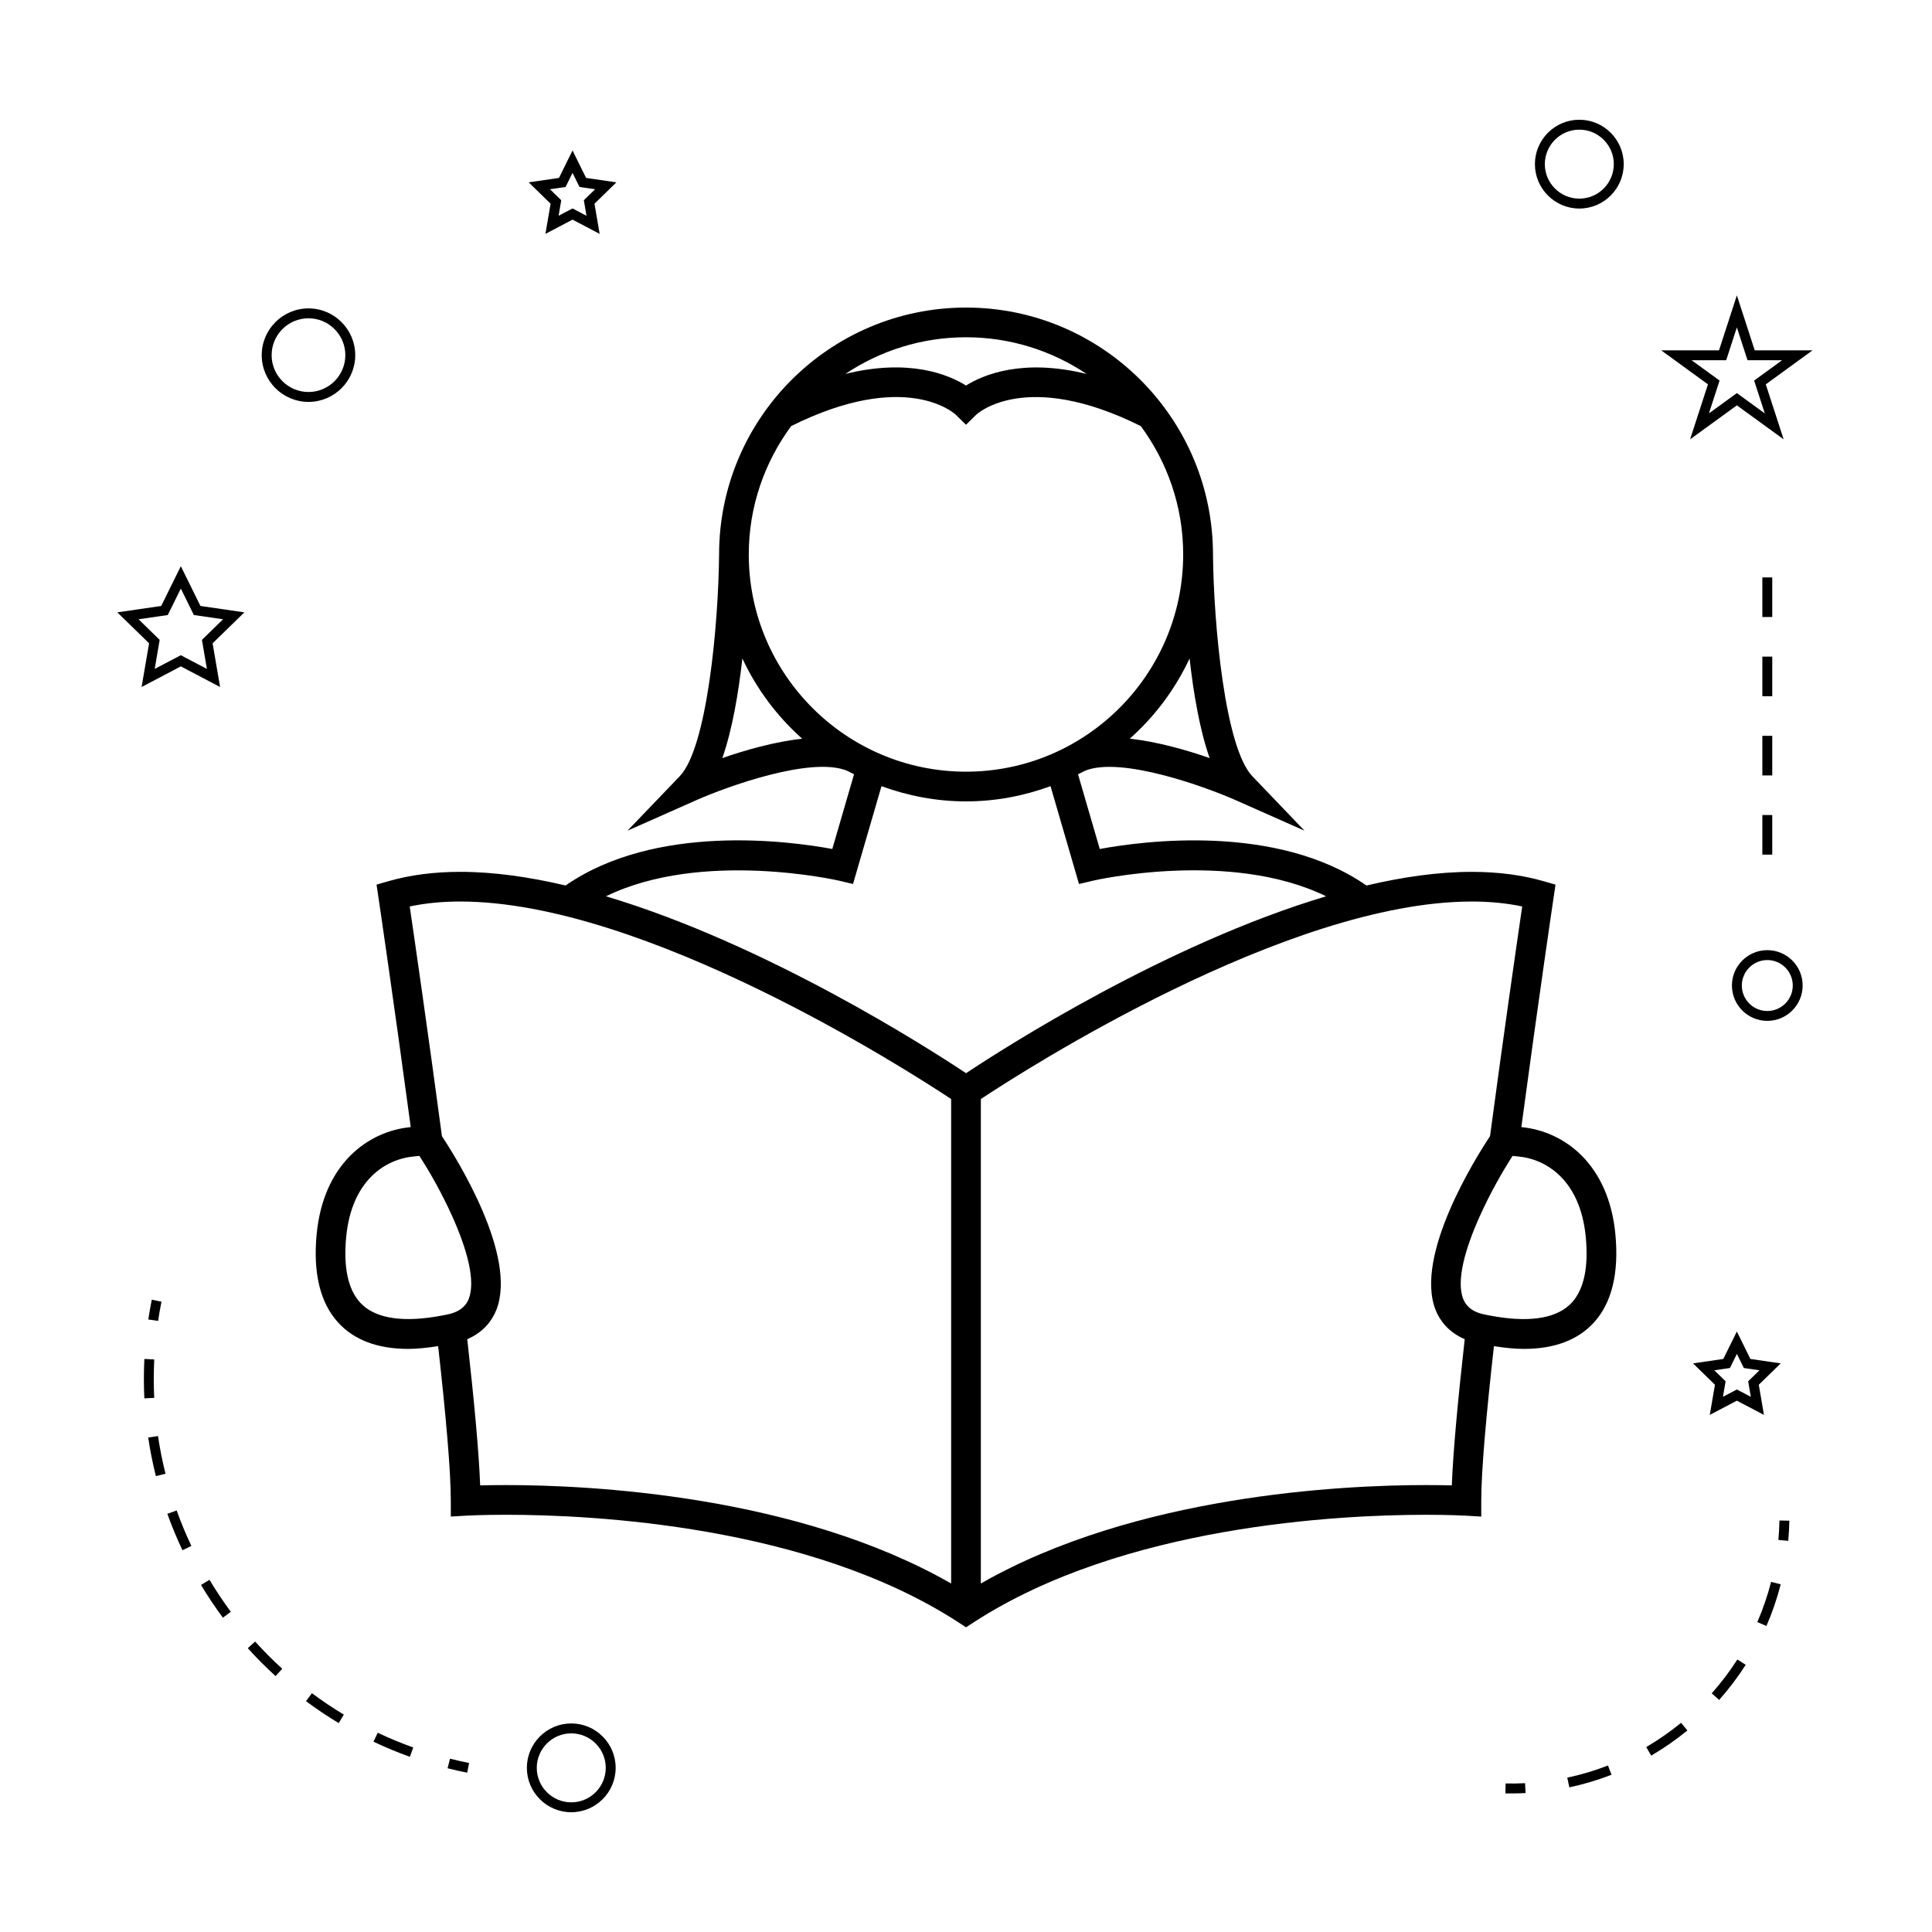
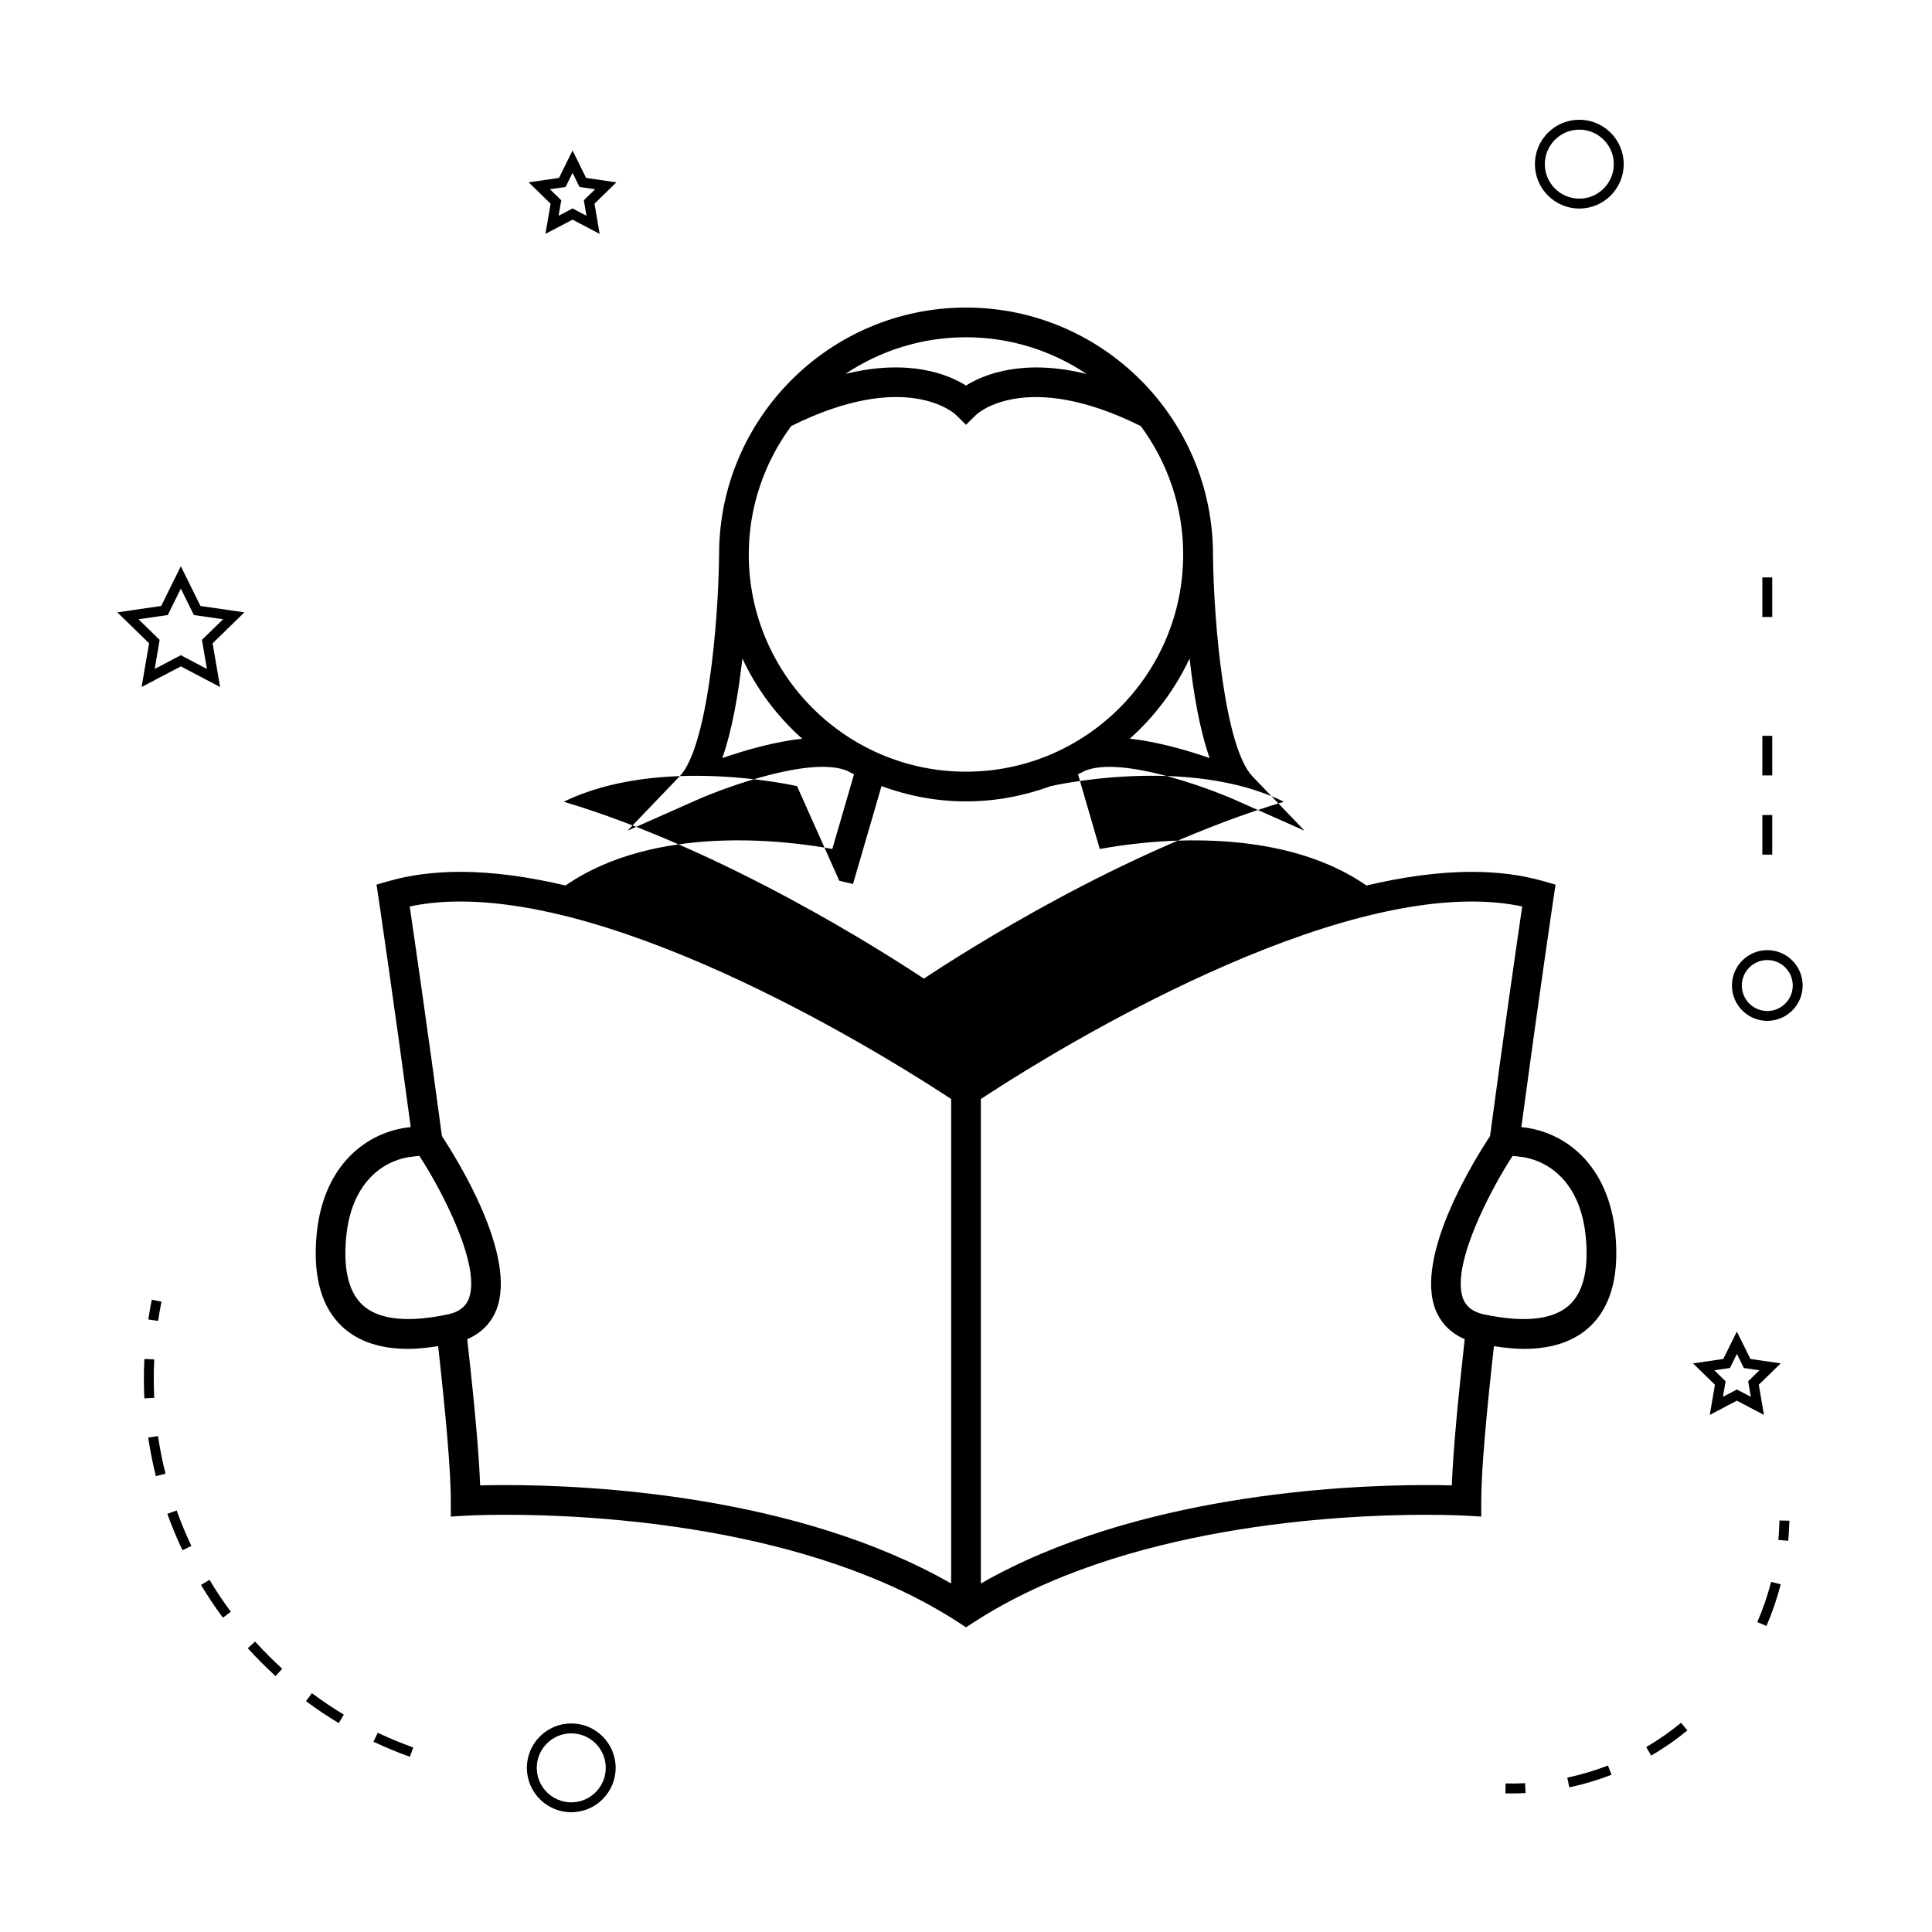
<svg xmlns="http://www.w3.org/2000/svg" fill="#000000" width="800px" height="800px" version="1.1" viewBox="144 144 512 512">
  <g>
-     <path d="m227.92 471.01c-0.992 10.324 0.914 18.215 5.672 23.453 4.219 4.648 10.469 7.008 18.578 7.008 2.434 0 5.137-0.301 7.941-0.73 1.996 17.816 3.359 32.938 3.359 40.992v4.172l4.168-0.246c0.062 0 3.953-0.227 10.516-0.227 22.801 0 80.121 2.769 119.72 28.43l2.129 1.391 2.141-1.387c39.598-25.664 96.914-28.43 119.72-28.43 6.566 0 10.453 0.227 10.516 0.227l4.168 0.246v-4.172c0-8.051 1.363-23.176 3.359-40.988 2.797 0.43 5.496 0.723 7.93 0.723 8.102 0 14.352-2.356 18.578-7.008 4.762-5.242 6.664-13.129 5.672-23.453-1.773-18.395-13.402-27.207-24.914-28.316 4.375-32.586 8.461-60.254 8.551-60.852l0.508-3.41-3.316-0.949c-5.656-1.617-12.012-2.434-18.883-2.434-8.875 0-18.309 1.359-27.898 3.617-23.836-16.512-59.215-11.805-70.684-9.676l-5.762-19.801c0.609-0.309 1.227-0.594 1.828-0.922 9.508-3.93 32.043 4.277 39.934 7.773l18.254 8.098-13.812-14.422c-7.258-7.574-10.254-40.094-10.438-58.816-0.039-36.066-29.383-65.395-65.449-65.395-36.074 0-65.418 29.332-65.438 65.391-0.18 18.715-3.168 51.238-10.438 58.816l-13.832 14.426 18.27-8.102c7.887-3.5 30.43-11.707 39.934-7.773 0.598 0.332 1.219 0.609 1.828 0.918l-5.762 19.805c-11.484-2.129-46.848-6.844-70.684 9.676-9.59-2.258-19.023-3.617-27.898-3.617-6.871 0-13.227 0.82-18.883 2.434l-3.316 0.949 0.508 3.41c0.09 0.598 4.176 28.266 8.555 60.852-11.523 1.109-23.152 9.922-24.926 28.32zm336.32 0.754c0.77 8.023-0.457 13.883-3.664 17.406-3.652 4.019-10.445 5.281-19.789 3.801-1.141-0.184-2.297-0.383-3.512-0.645-2.047-0.441-3.289-1.195-4.121-2.004-0.707-0.691-1.125-1.422-1.371-2.047-1.938-4.84 0.52-13.367 4.305-21.816 2.609-5.824 5.832-11.613 8.758-16.121 0.414 0.004 0.852 0.09 1.273 0.121 7.781 0.633 16.68 6.414 18.121 21.305zm-30.227-88.852c4.801 0 9.289 0.441 13.387 1.312-1.324 9.043-4.871 33.504-8.527 60.871-3.723 5.609-20.152 31.703-14.406 46.098 1.039 2.602 3.238 5.793 7.699 7.703-1.777 15.855-3.082 29.742-3.418 38.746-1.785-0.047-4.109-0.082-6.894-0.082-22.383 0-77.035 2.691-117.92 26.086v-128.39c11.598-7.68 81.188-52.34 130.08-52.34zm-69.445-38.012c-5.992-2.094-13.777-4.324-21.156-5.148 6.629-5.902 12.039-13.113 15.84-21.25 1.027 9.148 2.664 18.867 5.316 26.398zm-64.57-111.52c11.812 0 22.801 3.59 31.949 9.719-16.945-4.172-27.352 0.199-31.949 3.074-4.598-2.883-15.004-7.258-31.957-3.082 9.152-6.121 20.141-9.711 31.957-9.711zm-64.578 111.52c2.648-7.531 4.289-17.25 5.316-26.391 3.801 8.133 9.211 15.344 15.844 21.25-7.375 0.824-15.16 3.055-21.16 5.141zm7.012-53.965c0-12.73 4.207-24.477 11.234-34.02 30.145-15.008 43.082-3.519 43.574-3.055l2.758 2.711 2.754-2.707c0.133-0.125 13.012-12.16 43.57 3.055 7.027 9.539 11.234 21.285 11.234 34.02 0 31.738-25.82 57.566-57.559 57.566-31.742-0.004-57.566-25.828-57.566-57.57zm23.984 86.469 3.641 0.859 7.547-25.922c7 2.562 14.527 4.035 22.402 4.035 7.871 0 15.391-1.469 22.395-4.031l7.547 25.926 3.641-0.867c0.398-0.102 36.379-8.328 61.844 4.125-42.383 12.652-85.121 40.039-95.418 46.879-10.297-6.844-53.035-34.227-95.426-46.879 25.422-12.426 61.43-4.223 61.828-4.125zm-113.83 6.82c4.098-0.871 8.586-1.312 13.387-1.312 48.895 0 118.5 44.664 130.09 52.344v128.39c-40.883-23.395-95.535-26.086-117.92-26.086-2.793 0-5.117 0.035-6.894 0.09-0.336-9.004-1.645-22.902-3.422-38.75 4.457-1.914 6.648-5.102 7.688-7.703 5.746-14.387-10.66-40.445-14.395-46.09-3.664-27.379-7.211-51.844-8.539-60.887zm1.285 66.234c0.426-0.031 0.855-0.117 1.27-0.121 2.934 4.508 6.156 10.297 8.766 16.121 3.777 8.438 6.234 16.961 4.293 21.812-0.246 0.621-0.66 1.344-1.363 2.035-0.828 0.812-2.074 1.57-4.129 2.016-1.207 0.262-2.367 0.461-3.5 0.645-9.355 1.484-16.148 0.219-19.797-3.801-3.203-3.527-4.434-9.383-3.664-17.406 1.441-14.891 10.348-20.668 18.125-21.301z" />
+     <path d="m227.92 471.01c-0.992 10.324 0.914 18.215 5.672 23.453 4.219 4.648 10.469 7.008 18.578 7.008 2.434 0 5.137-0.301 7.941-0.73 1.996 17.816 3.359 32.938 3.359 40.992v4.172l4.168-0.246c0.062 0 3.953-0.227 10.516-0.227 22.801 0 80.121 2.769 119.72 28.43l2.129 1.391 2.141-1.387c39.598-25.664 96.914-28.43 119.72-28.43 6.566 0 10.453 0.227 10.516 0.227l4.168 0.246v-4.172c0-8.051 1.363-23.176 3.359-40.988 2.797 0.43 5.496 0.723 7.93 0.723 8.102 0 14.352-2.356 18.578-7.008 4.762-5.242 6.664-13.129 5.672-23.453-1.773-18.395-13.402-27.207-24.914-28.316 4.375-32.586 8.461-60.254 8.551-60.852l0.508-3.41-3.316-0.949c-5.656-1.617-12.012-2.434-18.883-2.434-8.875 0-18.309 1.359-27.898 3.617-23.836-16.512-59.215-11.805-70.684-9.676l-5.762-19.801c0.609-0.309 1.227-0.594 1.828-0.922 9.508-3.93 32.043 4.277 39.934 7.773l18.254 8.098-13.812-14.422c-7.258-7.574-10.254-40.094-10.438-58.816-0.039-36.066-29.383-65.395-65.449-65.395-36.074 0-65.418 29.332-65.438 65.391-0.18 18.715-3.168 51.238-10.438 58.816l-13.832 14.426 18.27-8.102c7.887-3.5 30.43-11.707 39.934-7.773 0.598 0.332 1.219 0.609 1.828 0.918l-5.762 19.805c-11.484-2.129-46.848-6.844-70.684 9.676-9.59-2.258-19.023-3.617-27.898-3.617-6.871 0-13.227 0.82-18.883 2.434l-3.316 0.949 0.508 3.41c0.09 0.598 4.176 28.266 8.555 60.852-11.523 1.109-23.152 9.922-24.926 28.32zm336.32 0.754c0.77 8.023-0.457 13.883-3.664 17.406-3.652 4.019-10.445 5.281-19.789 3.801-1.141-0.184-2.297-0.383-3.512-0.645-2.047-0.441-3.289-1.195-4.121-2.004-0.707-0.691-1.125-1.422-1.371-2.047-1.938-4.84 0.52-13.367 4.305-21.816 2.609-5.824 5.832-11.613 8.758-16.121 0.414 0.004 0.852 0.09 1.273 0.121 7.781 0.633 16.68 6.414 18.121 21.305zm-30.227-88.852c4.801 0 9.289 0.441 13.387 1.312-1.324 9.043-4.871 33.504-8.527 60.871-3.723 5.609-20.152 31.703-14.406 46.098 1.039 2.602 3.238 5.793 7.699 7.703-1.777 15.855-3.082 29.742-3.418 38.746-1.785-0.047-4.109-0.082-6.894-0.082-22.383 0-77.035 2.691-117.92 26.086v-128.39c11.598-7.68 81.188-52.34 130.08-52.34zm-69.445-38.012c-5.992-2.094-13.777-4.324-21.156-5.148 6.629-5.902 12.039-13.113 15.84-21.25 1.027 9.148 2.664 18.867 5.316 26.398zm-64.57-111.52c11.812 0 22.801 3.59 31.949 9.719-16.945-4.172-27.352 0.199-31.949 3.074-4.598-2.883-15.004-7.258-31.957-3.082 9.152-6.121 20.141-9.711 31.957-9.711zm-64.578 111.52c2.648-7.531 4.289-17.25 5.316-26.391 3.801 8.133 9.211 15.344 15.844 21.25-7.375 0.824-15.16 3.055-21.16 5.141zm7.012-53.965c0-12.73 4.207-24.477 11.234-34.02 30.145-15.008 43.082-3.519 43.574-3.055l2.758 2.711 2.754-2.707c0.133-0.125 13.012-12.16 43.57 3.055 7.027 9.539 11.234 21.285 11.234 34.02 0 31.738-25.82 57.566-57.559 57.566-31.742-0.004-57.566-25.828-57.566-57.57zm23.984 86.469 3.641 0.859 7.547-25.922c7 2.562 14.527 4.035 22.402 4.035 7.871 0 15.391-1.469 22.395-4.031c0.398-0.102 36.379-8.328 61.844 4.125-42.383 12.652-85.121 40.039-95.418 46.879-10.297-6.844-53.035-34.227-95.426-46.879 25.422-12.426 61.43-4.223 61.828-4.125zm-113.83 6.82c4.098-0.871 8.586-1.312 13.387-1.312 48.895 0 118.5 44.664 130.09 52.344v128.39c-40.883-23.395-95.535-26.086-117.92-26.086-2.793 0-5.117 0.035-6.894 0.09-0.336-9.004-1.645-22.902-3.422-38.75 4.457-1.914 6.648-5.102 7.688-7.703 5.746-14.387-10.66-40.445-14.395-46.09-3.664-27.379-7.211-51.844-8.539-60.887zm1.285 66.234c0.426-0.031 0.855-0.117 1.27-0.121 2.934 4.508 6.156 10.297 8.766 16.121 3.777 8.438 6.234 16.961 4.293 21.812-0.246 0.621-0.66 1.344-1.363 2.035-0.828 0.812-2.074 1.57-4.129 2.016-1.207 0.262-2.367 0.461-3.5 0.645-9.355 1.484-16.148 0.219-19.797-3.801-3.203-3.527-4.434-9.383-3.664-17.406 1.441-14.891 10.348-20.668 18.125-21.301z" />
    <path d="m295.39 600.73c-6.488 0-11.766 5.281-11.766 11.766 0 6.488 5.281 11.766 11.766 11.766 6.488 0 11.766-5.281 11.766-11.766s-5.273-11.766-11.766-11.766zm0 20.91c-5.039 0-9.141-4.106-9.141-9.141 0-5.039 4.106-9.141 9.141-9.141 5.039 0 9.141 4.106 9.141 9.141s-4.098 9.141-9.141 9.141z" />
    <path d="m183.51 314.48-1.988 11.586 10.402-5.469 10.402 5.469-1.984-11.582 8.418-8.203-11.637-1.691-5.199-10.539-5.203 10.539-11.629 1.691zm4.953-7.492 3.457-7.008 3.457 7.008 7.734 1.125-5.594 5.457 1.316 7.703-6.918-3.633-6.918 3.633 1.316-7.703-5.594-5.457z" />
    <path d="m299.32 191.15-3.59-7.273-3.59 7.273-8.031 1.172 5.809 5.664-1.371 7.992 7.18-3.773 7.188 3.773-1.371-7.992 5.809-5.664zm0.105 10.031-3.695-1.941-3.695 1.941 0.703-4.113-2.992-2.918 4.137-0.598 1.848-3.742 1.848 3.742 4.137 0.598-2.992 2.918z" />
    <path d="m592.67 505.31 5.809 5.664-1.371 7.992 7.18-3.773 7.18 3.773-1.371-7.992 5.809-5.664-8.031-1.172-3.59-7.273-3.59 7.273zm11.621-2.512 1.848 3.742 4.137 0.598-2.992 2.918 0.703 4.113-3.695-1.941-3.695 1.941 0.703-4.113-2.992-2.918 4.137-0.598z" />
-     <path d="m604.29 222.27-4.734 14.574h-15.32l12.391 9.012-4.734 14.57 12.395-9.004 12.395 9.004-4.734-14.57 12.391-9.012h-15.32zm4.574 22.582 2.828 8.703-7.406-5.379-7.406 5.379 2.828-8.703-7.406-5.383h9.156l2.828-8.707 2.828 8.707h9.156z" />
    <path d="m550.77 187.5c0 6.488 5.281 11.766 11.766 11.766 6.488 0 11.766-5.281 11.766-11.766 0-6.488-5.281-11.766-11.766-11.766-6.488 0-11.766 5.273-11.766 11.766zm11.766-9.141c5.039 0 9.141 4.106 9.141 9.141 0 5.039-4.106 9.141-9.141 9.141-5.039 0-9.141-4.106-9.141-9.141s4.098-9.141 9.141-9.141z" />
    <path d="m602.98 405.17c0 5.168 4.203 9.371 9.371 9.371 5.168 0 9.371-4.203 9.371-9.371 0.004-5.168-4.199-9.371-9.371-9.371-5.168 0-9.371 4.203-9.371 9.371zm9.371-6.746c3.723 0 6.75 3.027 6.75 6.75 0 3.723-3.027 6.75-6.75 6.75s-6.75-3.027-6.75-6.75c0.004-3.723 3.031-6.75 6.75-6.75z" />
-     <path d="m213.36 238.12c0 6.832 5.559 12.391 12.391 12.391 6.832 0 12.391-5.559 12.391-12.391s-5.559-12.391-12.391-12.391c-6.832 0-12.391 5.555-12.391 12.391zm12.391-9.77c5.383 0 9.766 4.383 9.766 9.766 0 5.383-4.383 9.766-9.766 9.766-5.383 0-9.766-4.383-9.766-9.766 0-5.383 4.383-9.766 9.766-9.766z" />
-     <path d="m263.26 610.07-0.641 2.539c1.711 0.438 3.438 0.82 5.184 1.172l0.52-2.57c-1.703-0.336-3.394-0.719-5.062-1.141z" />
    <path d="m218.8 586.24c-2.508-2.281-4.93-4.707-7.191-7.215l-1.945 1.758c2.312 2.57 4.797 5.059 7.367 7.398z" />
    <path d="m187.86 534.55c-0.824-3.281-1.496-6.641-1.988-9.977l-2.598 0.383c0.508 3.426 1.195 6.871 2.035 10.234z" />
    <path d="m182.13 509.43c0 1.723 0.043 3.438 0.125 5.144l2.617-0.125c-0.078-1.664-0.121-3.336-0.121-5.016 0-1.715 0.043-3.438 0.125-5.168l-2.617-0.125c-0.086 1.762-0.129 3.531-0.129 5.289z" />
    <path d="m235.12 598.39c-2.891-1.738-5.734-3.648-8.461-5.672l-1.57 2.106c2.793 2.078 5.711 4.035 8.676 5.816z" />
    <path d="m197.27 564.02c1.777 2.977 3.731 5.898 5.793 8.684l2.109-1.559c-2.012-2.723-3.914-5.574-5.652-8.477z" />
    <path d="m188.35 545.18c1.164 3.246 2.508 6.492 3.996 9.641l2.371-1.125c-1.453-3.07-2.766-6.234-3.898-9.406z" />
    <path d="m242.98 605.57c3.133 1.484 6.383 2.832 9.645 4.004l0.887-2.473c-3.184-1.141-6.352-2.457-9.41-3.906z" />
    <path d="m186.79 488.95-2.57-0.516c-0.348 1.746-0.656 3.488-0.914 5.238l2.594 0.383c0.25-1.699 0.551-3.402 0.891-5.106z" />
    <path d="m618.2 547-2.625-0.051c-0.035 1.73-0.133 3.449-0.289 5.148l2.613 0.242c0.164-1.766 0.266-3.539 0.301-5.34z" />
    <path d="m570.13 611.88c-3.5 1.355-7.125 2.434-10.785 3.219l0.547 2.566c3.793-0.809 7.551-1.93 11.184-3.336z" />
    <path d="m591.17 602.59-1.664-2.031c-2.898 2.379-6.008 4.539-9.238 6.43l1.324 2.266c3.352-1.961 6.574-4.203 9.578-6.664z" />
-     <path d="m599.59 594.5c2.586-2.914 4.953-6.047 7.043-9.305l-2.211-1.418c-2.016 3.144-4.297 6.168-6.797 8.973z" />
    <path d="m609.71 573.86 2.41 1.043c1.547-3.562 2.824-7.277 3.785-11.043l-2.539-0.652c-0.938 3.637-2.16 7.215-3.656 10.652z" />
    <path d="m548.16 616.56c-1.711 0.082-3.422 0.125-5.16 0.078l-0.051 2.625c0.504 0.012 1.008 0.016 1.512 0.016 1.285 0 2.562-0.031 3.832-0.102z" />
-     <path d="m611.04 318.01h2.625v10.496h-2.625z" />
    <path d="m611.04 359.99h2.625v10.496h-2.625z" />
    <path d="m611.04 297.02h2.625v10.496h-2.625z" />
    <path d="m611.04 339h2.625v10.496h-2.625z" />
  </g>
</svg>